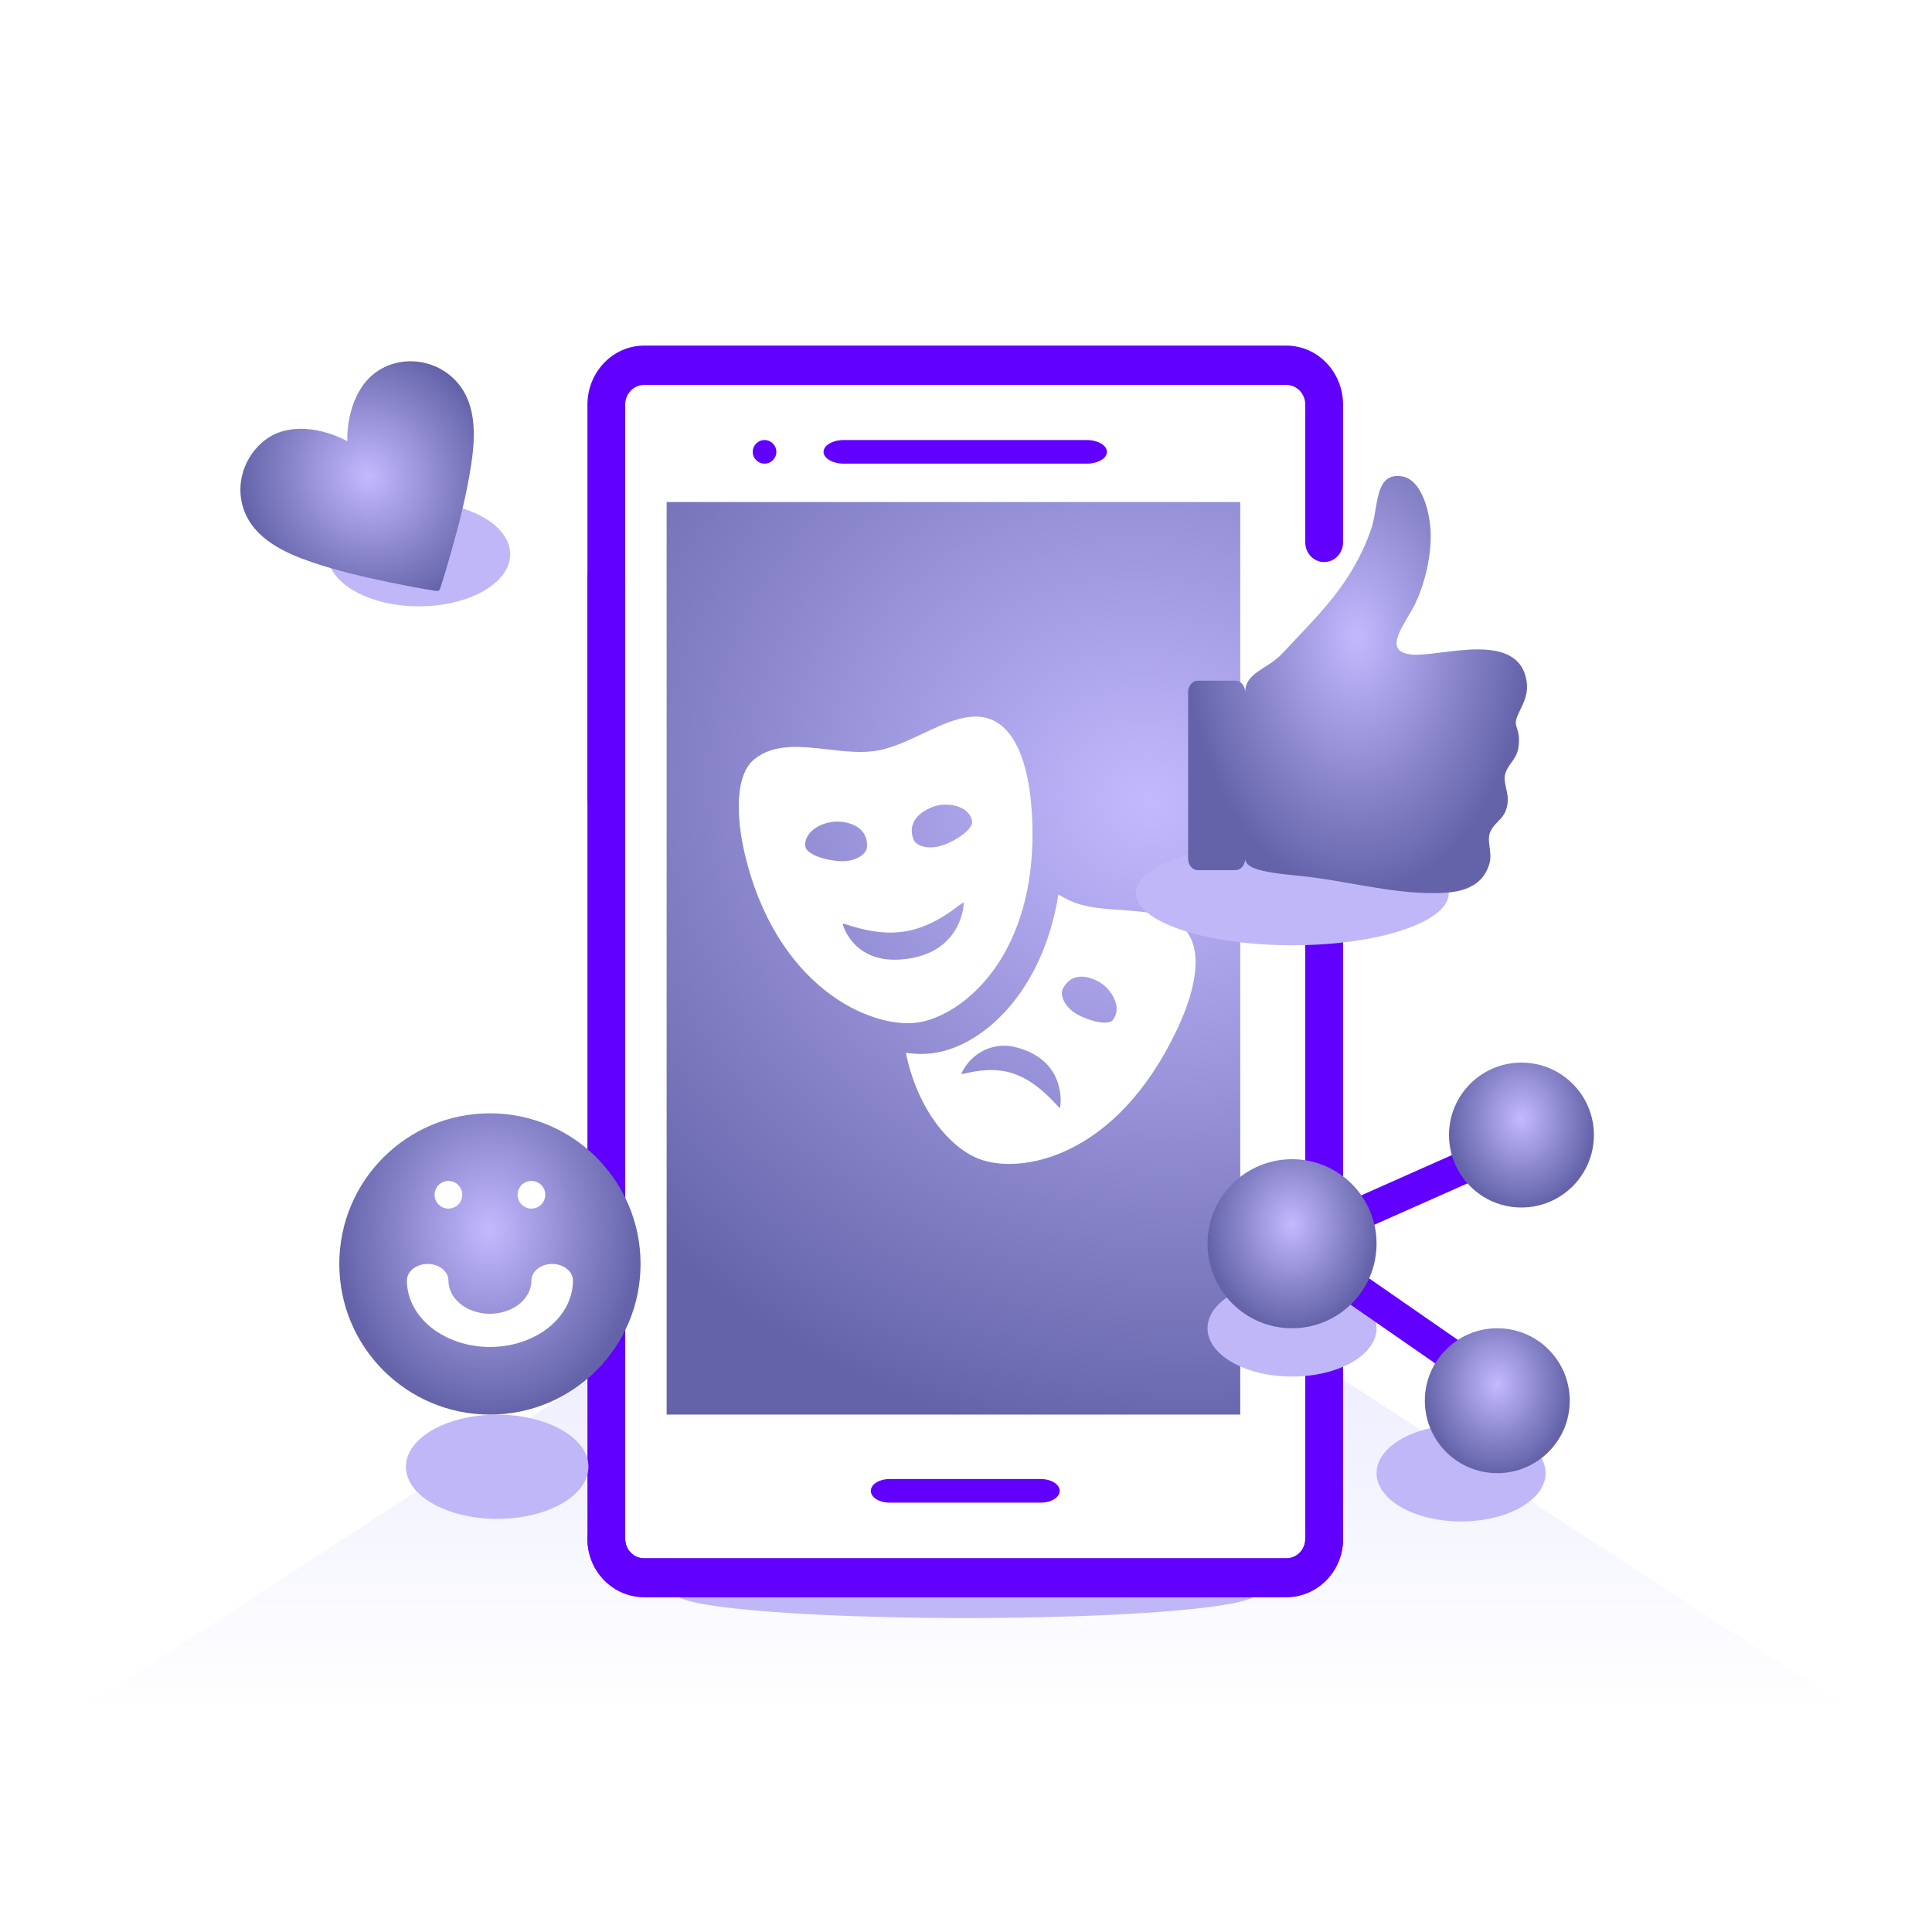
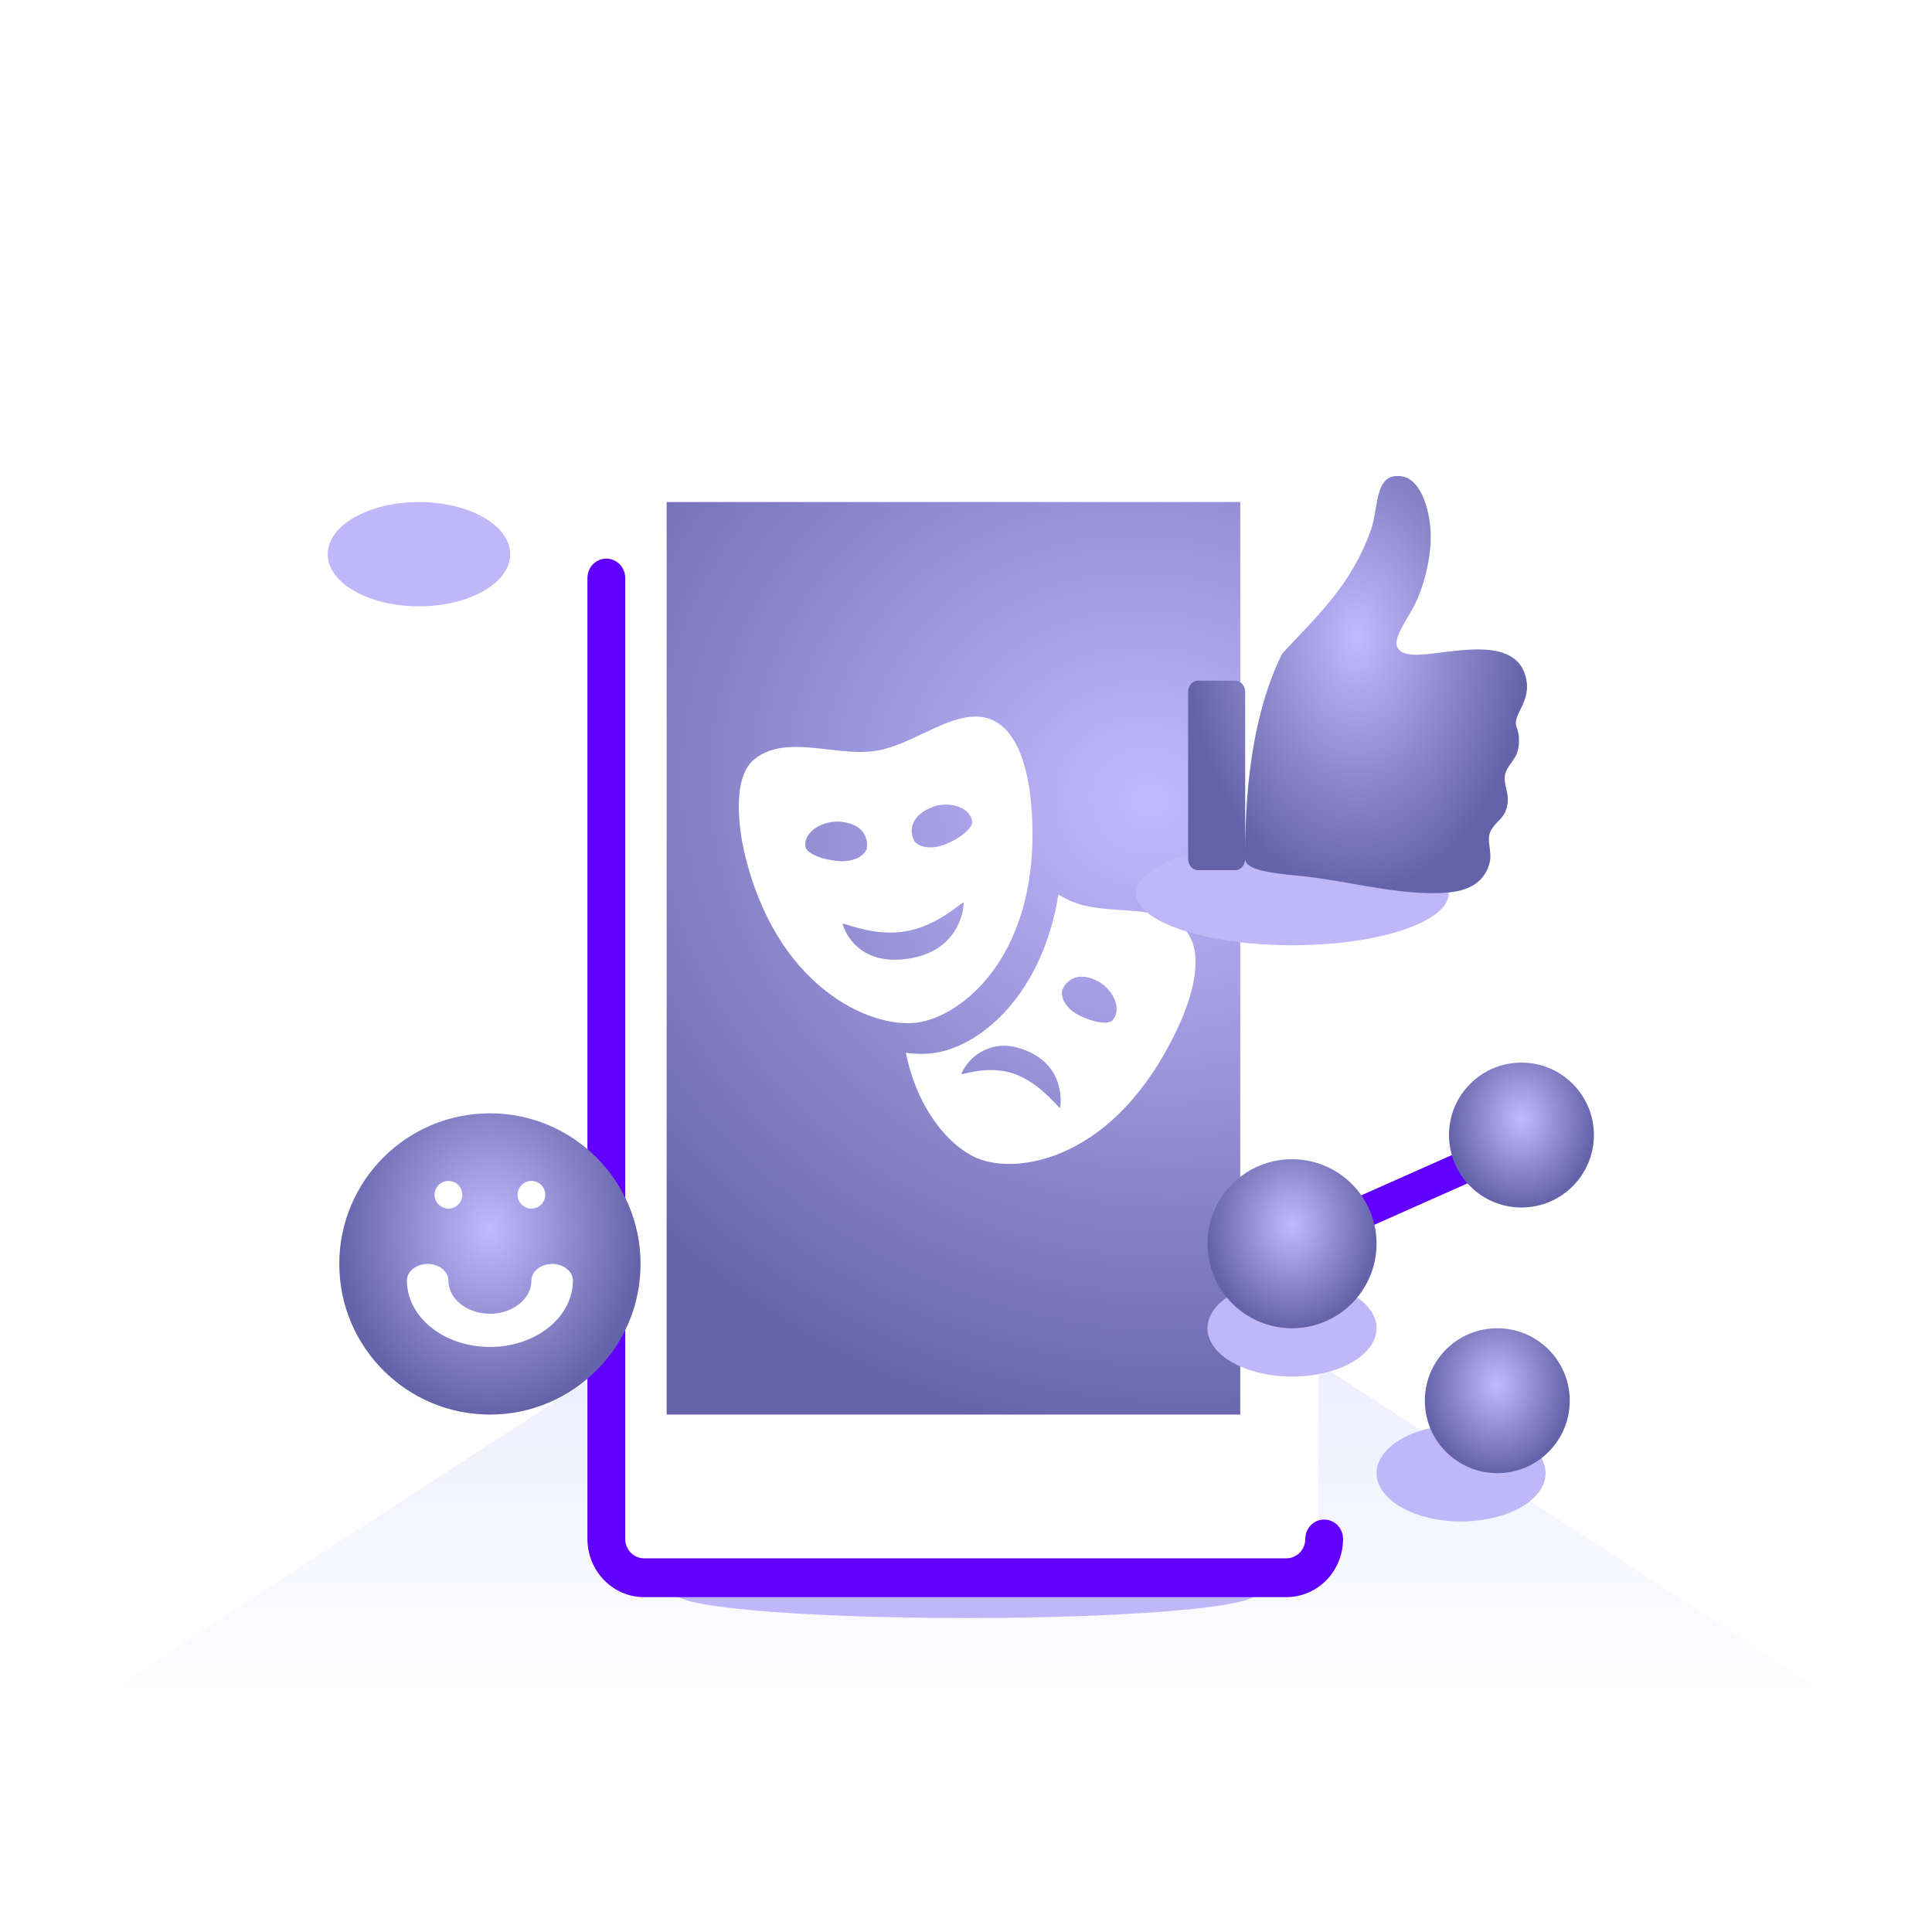
<svg xmlns="http://www.w3.org/2000/svg" width="60" height="60" viewBox="0 0 60 60" fill="none">
  <path d="M0 12C0 5.373 5.373 0 12 0H48C54.627 0 60 5.373 60 12V48C60 54.627 54.627 60 48 60H12C5.373 60 0 54.627 0 48V12Z" fill="white" />
  <path d="M19.594 42H40.406L57.75 53.25H2.25L19.594 42Z" fill="url(#paint0_linear_1709_8571)" />
  <g filter="url(#filter0_f_1709_8571)">
    <ellipse cx="30" cy="49.5" rx="9" ry="0.75" fill="#C0B7F8" />
  </g>
  <rect x="19.084" y="11.543" width="21.863" height="37.247" fill="white" />
  <rect x="20.703" y="15.591" width="17.814" height="28.34" fill="url(#paint1_radial_1709_8571)" />
  <path fill-rule="evenodd" clip-rule="evenodd" d="M30.743 22.329C31.819 22.724 31.997 24.53 32.039 25.163L32.04 25.157C32.341 29.641 29.882 31.564 28.492 31.756C27.014 31.958 24.066 30.629 23.109 26.43C22.974 25.848 22.697 24.165 23.431 23.575C24.043 23.083 24.873 23.178 25.71 23.274C26.25 23.336 26.792 23.399 27.281 23.304C27.74 23.217 28.205 22.997 28.662 22.781C29.393 22.436 30.104 22.1 30.743 22.329ZM30.191 25.502C30.109 25.03 29.424 24.875 28.931 25.069L28.936 25.075C28.443 25.263 28.188 25.64 28.377 26.087C28.46 26.271 28.853 26.419 29.346 26.225C29.84 26.032 30.227 25.696 30.191 25.502ZM26.09 25.518C25.561 25.477 24.949 25.82 25.013 26.295C25.047 26.501 25.513 26.7 26.042 26.741C26.571 26.782 26.894 26.529 26.923 26.327C26.969 25.845 26.619 25.559 26.09 25.518ZM26.17 28.695C26.183 28.771 26.578 30.104 28.366 29.744L28.36 29.744C29.857 29.447 29.938 28.119 29.926 28.037C29.921 28.016 29.86 28.061 29.752 28.142C29.476 28.349 28.891 28.787 28.144 28.92C27.391 29.054 26.686 28.835 26.36 28.734C26.236 28.696 26.167 28.674 26.17 28.695ZM34.836 28.263C35.622 28.318 36.388 28.371 36.816 28.883C37.541 29.754 36.818 31.407 36.553 31.976L36.553 31.971C34.646 36.013 31.64 36.488 30.378 35.981C29.532 35.643 28.5 34.505 28.133 32.695C28.445 32.74 28.741 32.742 29.015 32.701C30.498 32.484 32.381 30.841 32.869 27.78C33.049 27.886 33.231 27.981 33.417 28.048C33.847 28.195 34.346 28.23 34.836 28.263ZM32.782 34.277C32.868 34.368 32.916 34.419 32.922 34.399C32.944 34.322 33.127 32.963 31.613 32.54C30.918 32.321 30.165 32.665 29.856 33.342C29.853 33.363 29.913 33.349 30.019 33.326C30.291 33.267 30.865 33.141 31.471 33.338L31.465 33.338C32.092 33.547 32.561 34.043 32.782 34.277ZM34.562 31.68L34.563 31.669C34.861 31.305 34.539 30.704 34.087 30.467C33.635 30.237 33.209 30.285 33.001 30.724C32.914 30.901 33.053 31.298 33.505 31.529C33.958 31.76 34.435 31.828 34.562 31.68Z" fill="white" />
-   <path fill-rule="evenodd" clip-rule="evenodd" d="M20.003 10.733C19.536 10.733 19.089 10.926 18.759 11.27C18.429 11.614 18.243 12.08 18.243 12.566V24.788C18.243 25.126 18.506 25.4 18.83 25.4C19.154 25.4 19.416 25.126 19.416 24.788V12.566C19.416 12.404 19.478 12.249 19.588 12.134C19.698 12.02 19.848 11.955 20.003 11.955H39.95C40.105 11.955 40.255 12.02 40.365 12.134C40.475 12.249 40.536 12.404 40.536 12.566V16.844C40.536 17.181 40.799 17.455 41.123 17.455C41.447 17.455 41.71 17.181 41.71 16.844V12.566C41.71 12.08 41.524 11.614 41.194 11.27C40.864 10.926 40.417 10.733 39.95 10.733H20.003ZM26.205 13.666C25.858 13.666 25.576 13.83 25.576 14.033C25.576 14.235 25.858 14.399 26.205 14.399H33.748C34.095 14.399 34.377 14.235 34.377 14.033C34.377 13.83 34.095 13.666 33.748 13.666H26.205ZM41.123 25.445C41.447 25.445 41.71 25.715 41.71 26.048V47.792C41.71 48.272 41.524 48.731 41.194 49.07C40.864 49.409 40.417 49.6 39.95 49.6H20.003C19.536 49.6 19.089 49.409 18.759 49.07C18.429 48.731 18.243 48.272 18.243 47.792C18.243 47.46 18.506 47.19 18.83 47.19C19.154 47.19 19.416 47.46 19.416 47.792C19.416 47.952 19.478 48.105 19.588 48.218C19.698 48.331 19.848 48.395 20.003 48.395H39.95C40.105 48.395 40.255 48.331 40.365 48.218C40.475 48.105 40.536 47.952 40.536 47.792V26.048C40.536 25.715 40.799 25.445 41.123 25.445ZM27.043 46.3C27.043 46.097 27.306 45.933 27.63 45.933H32.323C32.647 45.933 32.91 46.097 32.91 46.3C32.91 46.502 32.647 46.666 32.323 46.666H27.63C27.306 46.666 27.043 46.502 27.043 46.3ZM23.743 14.399C23.946 14.399 24.11 14.235 24.11 14.033C24.11 13.83 23.946 13.666 23.743 13.666C23.541 13.666 23.377 13.83 23.377 14.033C23.377 14.235 23.541 14.399 23.743 14.399Z" fill="#6100FF" />
  <path fill-rule="evenodd" clip-rule="evenodd" d="M18.83 17.349C18.506 17.349 18.243 17.618 18.243 17.951V47.793C18.243 48.272 18.429 48.732 18.759 49.071C19.089 49.41 19.537 49.6 20.003 49.6H39.95C40.417 49.6 40.864 49.41 41.194 49.071C41.525 48.732 41.71 48.272 41.71 47.793C41.71 47.46 41.447 47.191 41.123 47.191C40.799 47.191 40.537 47.46 40.537 47.793C40.537 47.953 40.475 48.106 40.365 48.219C40.255 48.332 40.105 48.395 39.95 48.395H20.003C19.848 48.395 19.698 48.332 19.588 48.219C19.479 48.106 19.417 47.953 19.417 47.793V17.951C19.417 17.618 19.154 17.349 18.83 17.349Z" fill="#6100FF" />
  <g filter="url(#filter1_f_1709_8571)">
-     <ellipse cx="15.44" cy="45.551" rx="2.834" ry="1.619" fill="#C0B7F8" />
-   </g>
+     </g>
  <path fill-rule="evenodd" clip-rule="evenodd" d="M10.537 39.253C10.537 36.669 12.631 34.575 15.215 34.575C17.799 34.575 19.893 36.669 19.893 39.253C19.893 41.837 17.799 43.931 15.215 43.931C12.631 43.931 10.537 41.837 10.537 39.253ZM14.356 37.105C14.356 37.342 14.163 37.534 13.926 37.534C13.689 37.534 13.496 37.342 13.496 37.105C13.496 36.867 13.689 36.675 13.926 36.675C14.163 36.675 14.356 36.867 14.356 37.105ZM13.926 39.768C13.926 39.484 13.637 39.253 13.282 39.253C12.926 39.253 12.637 39.484 12.637 39.768C12.637 40.315 12.909 40.84 13.392 41.227C13.876 41.614 14.531 41.831 15.215 41.831C15.899 41.831 16.554 41.614 17.038 41.227C17.521 40.84 17.793 40.315 17.793 39.768C17.793 39.484 17.504 39.253 17.148 39.253C16.793 39.253 16.504 39.484 16.504 39.768C16.504 40.042 16.368 40.304 16.126 40.498C15.885 40.691 15.557 40.8 15.215 40.8C14.873 40.8 14.545 40.691 14.304 40.498C14.062 40.304 13.926 40.042 13.926 39.768ZM16.504 37.534C16.741 37.534 16.934 37.342 16.934 37.105C16.934 36.867 16.741 36.675 16.504 36.675C16.267 36.675 16.074 36.867 16.074 37.105C16.074 37.342 16.267 37.534 16.504 37.534Z" fill="url(#paint2_radial_1709_8571)" />
  <g filter="url(#filter2_f_1709_8571)">
    <ellipse cx="13.011" cy="17.211" rx="2.834" ry="1.619" fill="#C0B7F8" />
  </g>
-   <path d="M12.193 11.303C11.75 11.44 11.401 11.727 11.168 12.127C10.925 12.543 10.808 13.032 10.787 13.511C10.785 13.575 10.784 13.639 10.786 13.702C10.028 13.295 8.976 13.112 8.254 13.649C7.589 14.144 7.29 15.031 7.57 15.824C7.894 16.743 8.854 17.177 9.711 17.468C10.481 17.729 11.278 17.913 12.073 18.079C12.558 18.179 13.045 18.276 13.535 18.351L13.558 18.355C13.581 18.358 13.604 18.353 13.623 18.341C13.642 18.329 13.657 18.311 13.665 18.29C13.793 17.899 13.909 17.504 14.021 17.109C14.242 16.329 14.444 15.541 14.582 14.741C14.734 13.863 14.863 12.81 14.323 12.032C13.853 11.356 12.975 11.061 12.193 11.303Z" fill="url(#paint3_radial_1709_8571)" />
  <g filter="url(#filter3_f_1709_8571)">
    <ellipse cx="40.136" cy="27.737" rx="4.858" ry="1.619" fill="#C0B7F8" />
  </g>
-   <path d="M38.67 21.497V26.666C38.67 26.713 38.662 26.759 38.647 26.803C38.632 26.846 38.61 26.886 38.582 26.919C38.554 26.952 38.521 26.979 38.484 26.997C38.448 27.015 38.409 27.024 38.369 27.024H37.198C37.159 27.024 37.12 27.015 37.083 26.997C37.047 26.979 37.013 26.952 36.986 26.919C36.958 26.886 36.935 26.846 36.92 26.803C36.905 26.759 36.897 26.713 36.898 26.666V21.497C36.898 21.402 36.929 21.311 36.986 21.243C37.042 21.176 37.118 21.139 37.198 21.139H38.369C38.449 21.139 38.526 21.176 38.582 21.243C38.639 21.311 38.67 21.402 38.67 21.497ZM46.257 26.814C46.359 26.451 46.145 26.101 46.294 25.808C46.469 25.463 46.768 25.431 46.822 24.921C46.86 24.572 46.65 24.284 46.761 23.989C46.887 23.65 47.143 23.568 47.17 23.087C47.203 22.494 46.934 22.611 47.178 22.118C47.327 21.817 47.467 21.534 47.411 21.163C47.169 19.55 44.746 20.402 43.868 20.329C42.864 20.246 43.643 19.39 43.951 18.747C44.266 18.09 44.477 17.171 44.424 16.432C44.376 15.764 44.109 14.873 43.525 14.791C42.673 14.671 42.821 15.759 42.577 16.45C41.974 18.158 40.939 19.092 39.819 20.299C39.366 20.785 38.67 20.881 38.67 21.497C38.67 22.612 38.67 25.605 38.67 26.666C38.67 26.997 39.318 27.101 40.35 27.2C41.727 27.333 43.111 27.737 44.491 27.737C45.131 27.737 46.011 27.685 46.257 26.814Z" fill="url(#paint4_radial_1709_8571)" />
+   <path d="M38.67 21.497V26.666C38.67 26.713 38.662 26.759 38.647 26.803C38.632 26.846 38.61 26.886 38.582 26.919C38.554 26.952 38.521 26.979 38.484 26.997C38.448 27.015 38.409 27.024 38.369 27.024H37.198C37.159 27.024 37.12 27.015 37.083 26.997C37.047 26.979 37.013 26.952 36.986 26.919C36.958 26.886 36.935 26.846 36.92 26.803C36.905 26.759 36.897 26.713 36.898 26.666V21.497C36.898 21.402 36.929 21.311 36.986 21.243C37.042 21.176 37.118 21.139 37.198 21.139H38.369C38.449 21.139 38.526 21.176 38.582 21.243C38.639 21.311 38.67 21.402 38.67 21.497ZM46.257 26.814C46.359 26.451 46.145 26.101 46.294 25.808C46.469 25.463 46.768 25.431 46.822 24.921C46.86 24.572 46.65 24.284 46.761 23.989C46.887 23.65 47.143 23.568 47.17 23.087C47.203 22.494 46.934 22.611 47.178 22.118C47.327 21.817 47.467 21.534 47.411 21.163C47.169 19.55 44.746 20.402 43.868 20.329C42.864 20.246 43.643 19.39 43.951 18.747C44.266 18.09 44.477 17.171 44.424 16.432C44.376 15.764 44.109 14.873 43.525 14.791C42.673 14.671 42.821 15.759 42.577 16.45C41.974 18.158 40.939 19.092 39.819 20.299C38.67 22.612 38.67 25.605 38.67 26.666C38.67 26.997 39.318 27.101 40.35 27.2C41.727 27.333 43.111 27.737 44.491 27.737C45.131 27.737 46.011 27.685 46.257 26.814Z" fill="url(#paint4_radial_1709_8571)" />
  <g filter="url(#filter4_f_1709_8571)">
    <ellipse cx="45.375" cy="45.75" rx="2.625" ry="1.5" fill="#C0B7F8" />
  </g>
  <g filter="url(#filter5_f_1709_8571)">
    <ellipse cx="40.125" cy="41.25" rx="2.625" ry="1.5" fill="#C0B7F8" />
  </g>
  <path d="M40.125 38.625L46.875 35.625" stroke="#6100FF" />
-   <path d="M40.84 39.145L46.91 43.355" stroke="#6100FF" />
  <circle cx="40.125" cy="38.625" r="2.625" fill="url(#paint5_radial_1709_8571)" />
  <circle cx="47.25" cy="35.25" r="2.25" fill="url(#paint6_radial_1709_8571)" />
  <circle cx="46.5" cy="43.5" r="2.25" fill="url(#paint7_radial_1709_8571)" />
  <defs>
    <filter id="filter0_f_1709_8571" x="17" y="44.75" width="26" height="9.5" filterUnits="userSpaceOnUse" color-interpolation-filters="sRGB">
      <feFlood flood-opacity="0" result="BackgroundImageFix" />
      <feBlend mode="normal" in="SourceGraphic" in2="BackgroundImageFix" result="shape" />
      <feGaussianBlur stdDeviation="2" result="effect1_foregroundBlur_1709_8571" />
    </filter>
    <filter id="filter1_f_1709_8571" x="8.606" y="39.931" width="13.668" height="11.239" filterUnits="userSpaceOnUse" color-interpolation-filters="sRGB">
      <feFlood flood-opacity="0" result="BackgroundImageFix" />
      <feBlend mode="normal" in="SourceGraphic" in2="BackgroundImageFix" result="shape" />
      <feGaussianBlur stdDeviation="2" result="effect1_foregroundBlur_1709_8571" />
    </filter>
    <filter id="filter2_f_1709_8571" x="6.177" y="11.591" width="13.668" height="11.239" filterUnits="userSpaceOnUse" color-interpolation-filters="sRGB">
      <feFlood flood-opacity="0" result="BackgroundImageFix" />
      <feBlend mode="normal" in="SourceGraphic" in2="BackgroundImageFix" result="shape" />
      <feGaussianBlur stdDeviation="2" result="effect1_foregroundBlur_1709_8571" />
    </filter>
    <filter id="filter3_f_1709_8571" x="31.278" y="22.117" width="17.717" height="11.239" filterUnits="userSpaceOnUse" color-interpolation-filters="sRGB">
      <feFlood flood-opacity="0" result="BackgroundImageFix" />
      <feBlend mode="normal" in="SourceGraphic" in2="BackgroundImageFix" result="shape" />
      <feGaussianBlur stdDeviation="2" result="effect1_foregroundBlur_1709_8571" />
    </filter>
    <filter id="filter4_f_1709_8571" x="38.75" y="40.25" width="13.25" height="11" filterUnits="userSpaceOnUse" color-interpolation-filters="sRGB">
      <feFlood flood-opacity="0" result="BackgroundImageFix" />
      <feBlend mode="normal" in="SourceGraphic" in2="BackgroundImageFix" result="shape" />
      <feGaussianBlur stdDeviation="2" result="effect1_foregroundBlur_1709_8571" />
    </filter>
    <filter id="filter5_f_1709_8571" x="33.5" y="35.75" width="13.25" height="11" filterUnits="userSpaceOnUse" color-interpolation-filters="sRGB">
      <feFlood flood-opacity="0" result="BackgroundImageFix" />
      <feBlend mode="normal" in="SourceGraphic" in2="BackgroundImageFix" result="shape" />
      <feGaussianBlur stdDeviation="2" result="effect1_foregroundBlur_1709_8571" />
    </filter>
    <linearGradient id="paint0_linear_1709_8571" x1="30" y1="42" x2="30" y2="53.25" gradientUnits="userSpaceOnUse">
      <stop stop-color="#EDEDFF" />
      <stop offset="1" stop-color="white" />
    </linearGradient>
    <radialGradient id="paint1_radial_1709_8571" cx="0" cy="0" r="1" gradientUnits="userSpaceOnUse" gradientTransform="translate(35.683 24.903) rotate(107.7) scale(19.974 22.035)">
      <stop stop-color="#C3B9FF" />
      <stop offset="1" stop-color="#6463A9" />
    </radialGradient>
    <radialGradient id="paint2_radial_1709_8571" cx="0" cy="0" r="1" gradientUnits="userSpaceOnUse" gradientTransform="translate(15.196 38.194) rotate(89.808) scale(5.737 4.698)">
      <stop stop-color="#C3B9FF" />
      <stop offset="1" stop-color="#6463A9" />
    </radialGradient>
    <radialGradient id="paint3_radial_1709_8571" cx="0" cy="0" r="1" gradientUnits="userSpaceOnUse" gradientTransform="translate(11.431 14.787) rotate(58.327) scale(4.176 3.908)">
      <stop stop-color="#C3B9FF" />
      <stop offset="1" stop-color="#6463A9" />
    </radialGradient>
    <radialGradient id="paint4_radial_1709_8571" cx="0" cy="0" r="1" gradientUnits="userSpaceOnUse" gradientTransform="translate(42.139 19.794) rotate(89.844) scale(7.944 5.285)">
      <stop stop-color="#C3B9FF" />
      <stop offset="1" stop-color="#6463A9" />
    </radialGradient>
    <radialGradient id="paint5_radial_1709_8571" cx="0" cy="0" r="1" gradientUnits="userSpaceOnUse" gradientTransform="translate(40.114 38.031) rotate(89.808) scale(3.219 2.636)">
      <stop stop-color="#C3B9FF" />
      <stop offset="1" stop-color="#6463A9" />
    </radialGradient>
    <radialGradient id="paint6_radial_1709_8571" cx="0" cy="0" r="1" gradientUnits="userSpaceOnUse" gradientTransform="translate(47.241 34.741) rotate(89.808) scale(2.759 2.259)">
      <stop stop-color="#C3B9FF" />
      <stop offset="1" stop-color="#6463A9" />
    </radialGradient>
    <radialGradient id="paint7_radial_1709_8571" cx="0" cy="0" r="1" gradientUnits="userSpaceOnUse" gradientTransform="translate(46.491 42.991) rotate(89.808) scale(2.759 2.259)">
      <stop stop-color="#C3B9FF" />
      <stop offset="1" stop-color="#6463A9" />
    </radialGradient>
  </defs>
</svg>